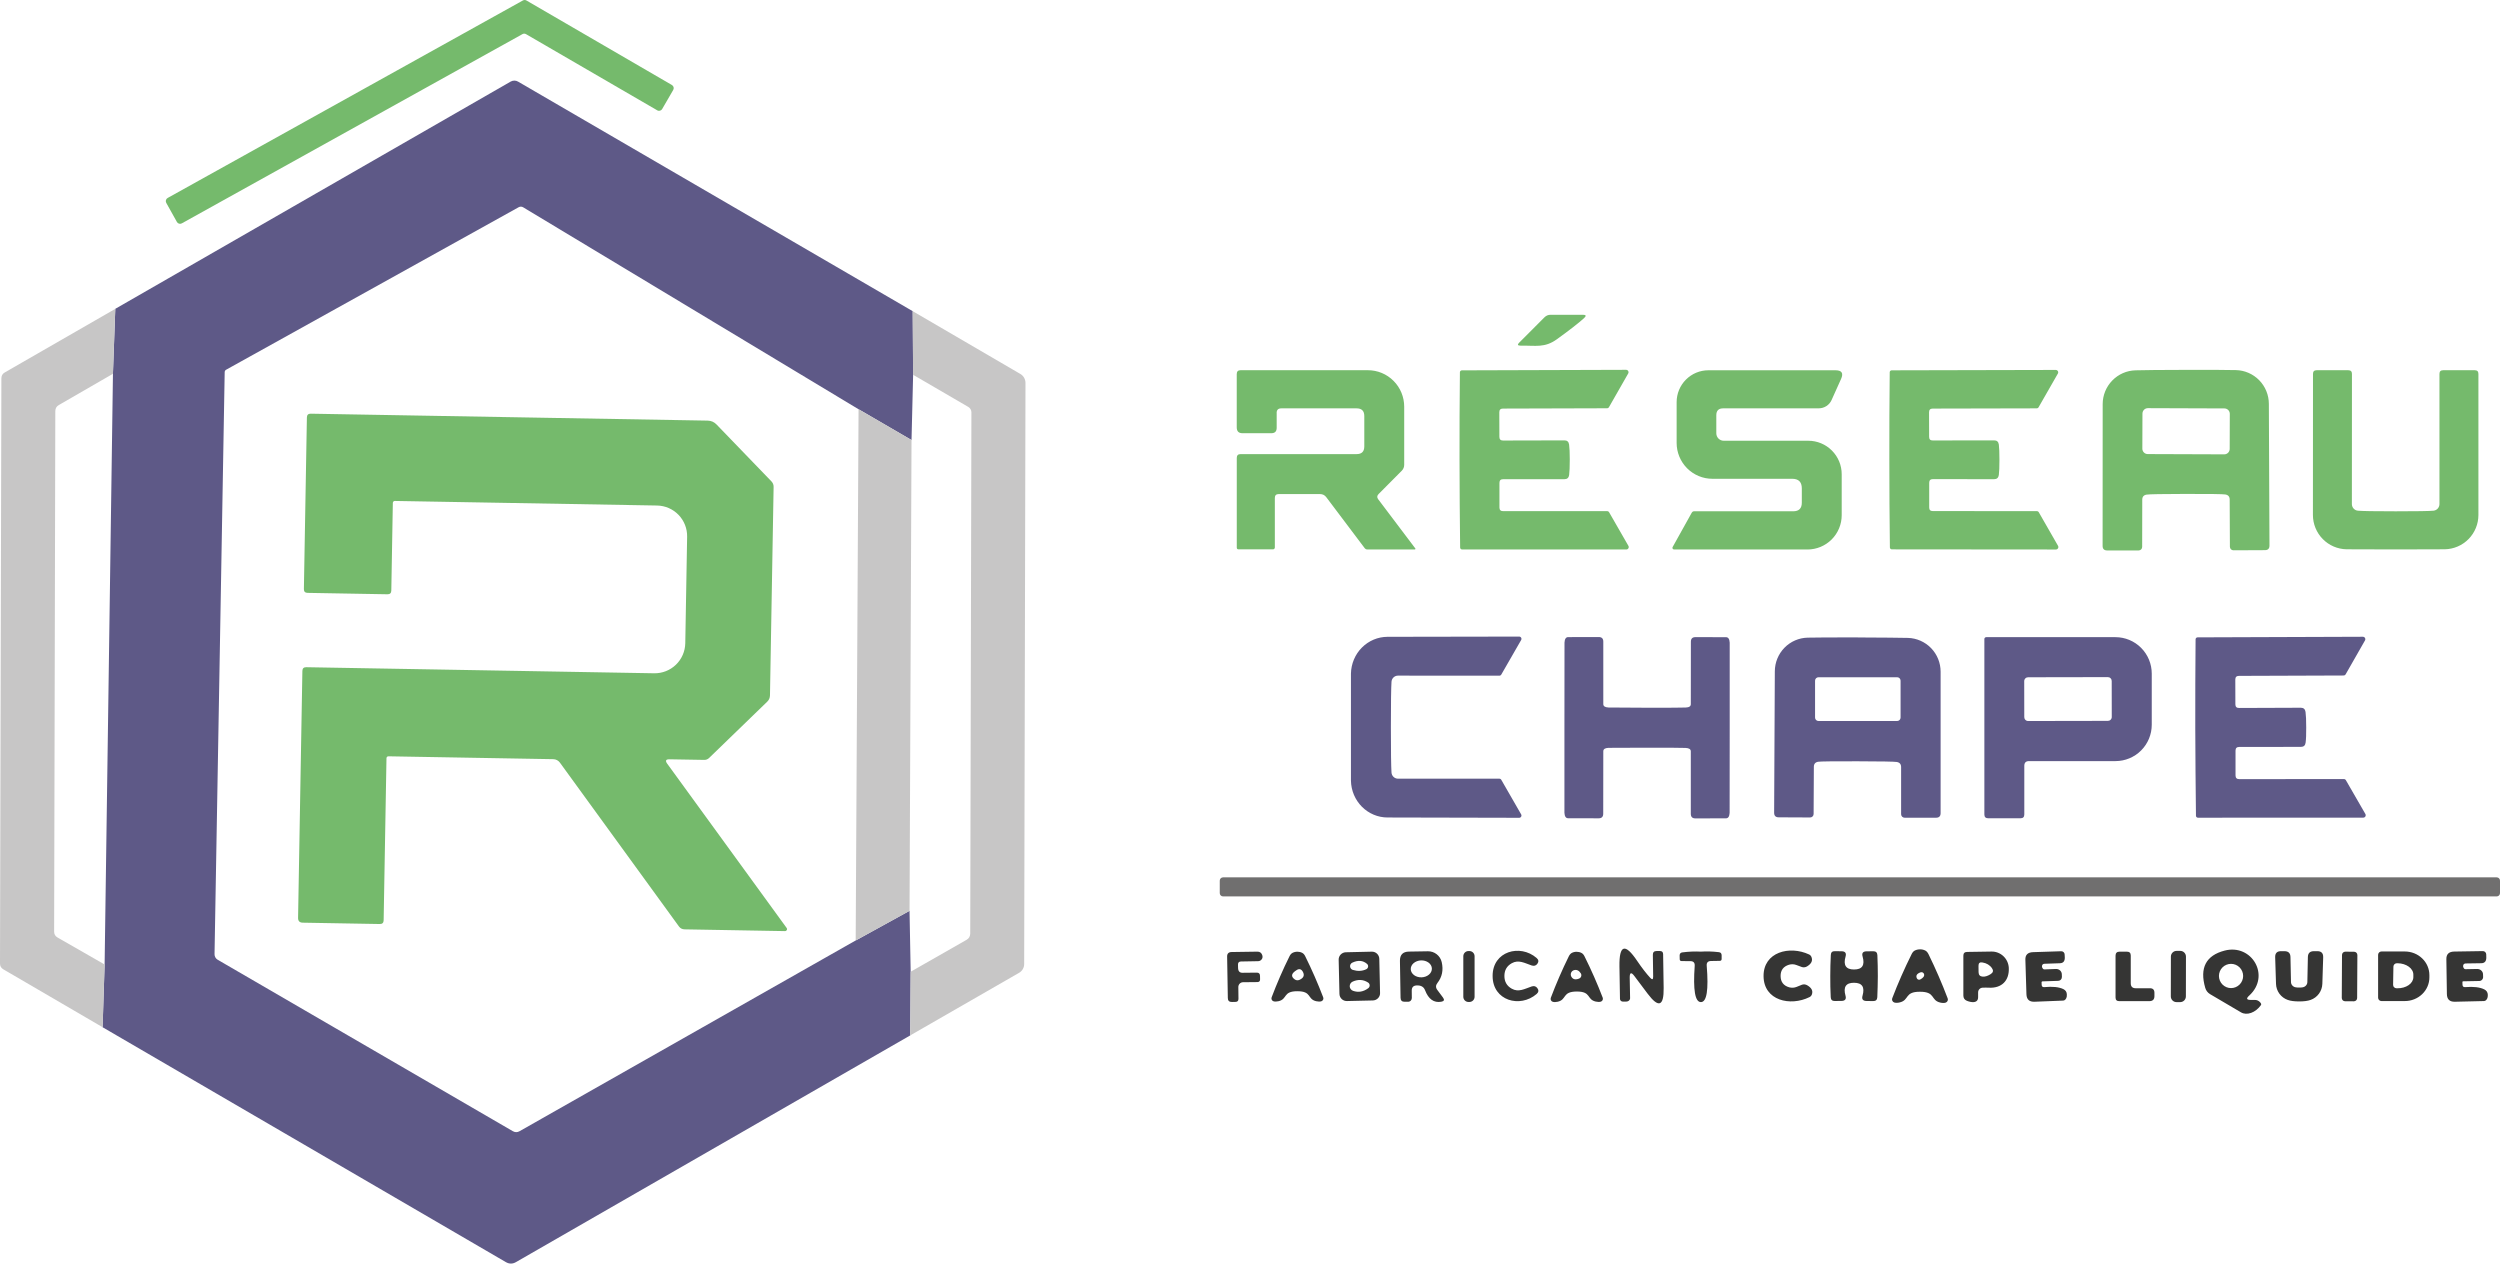
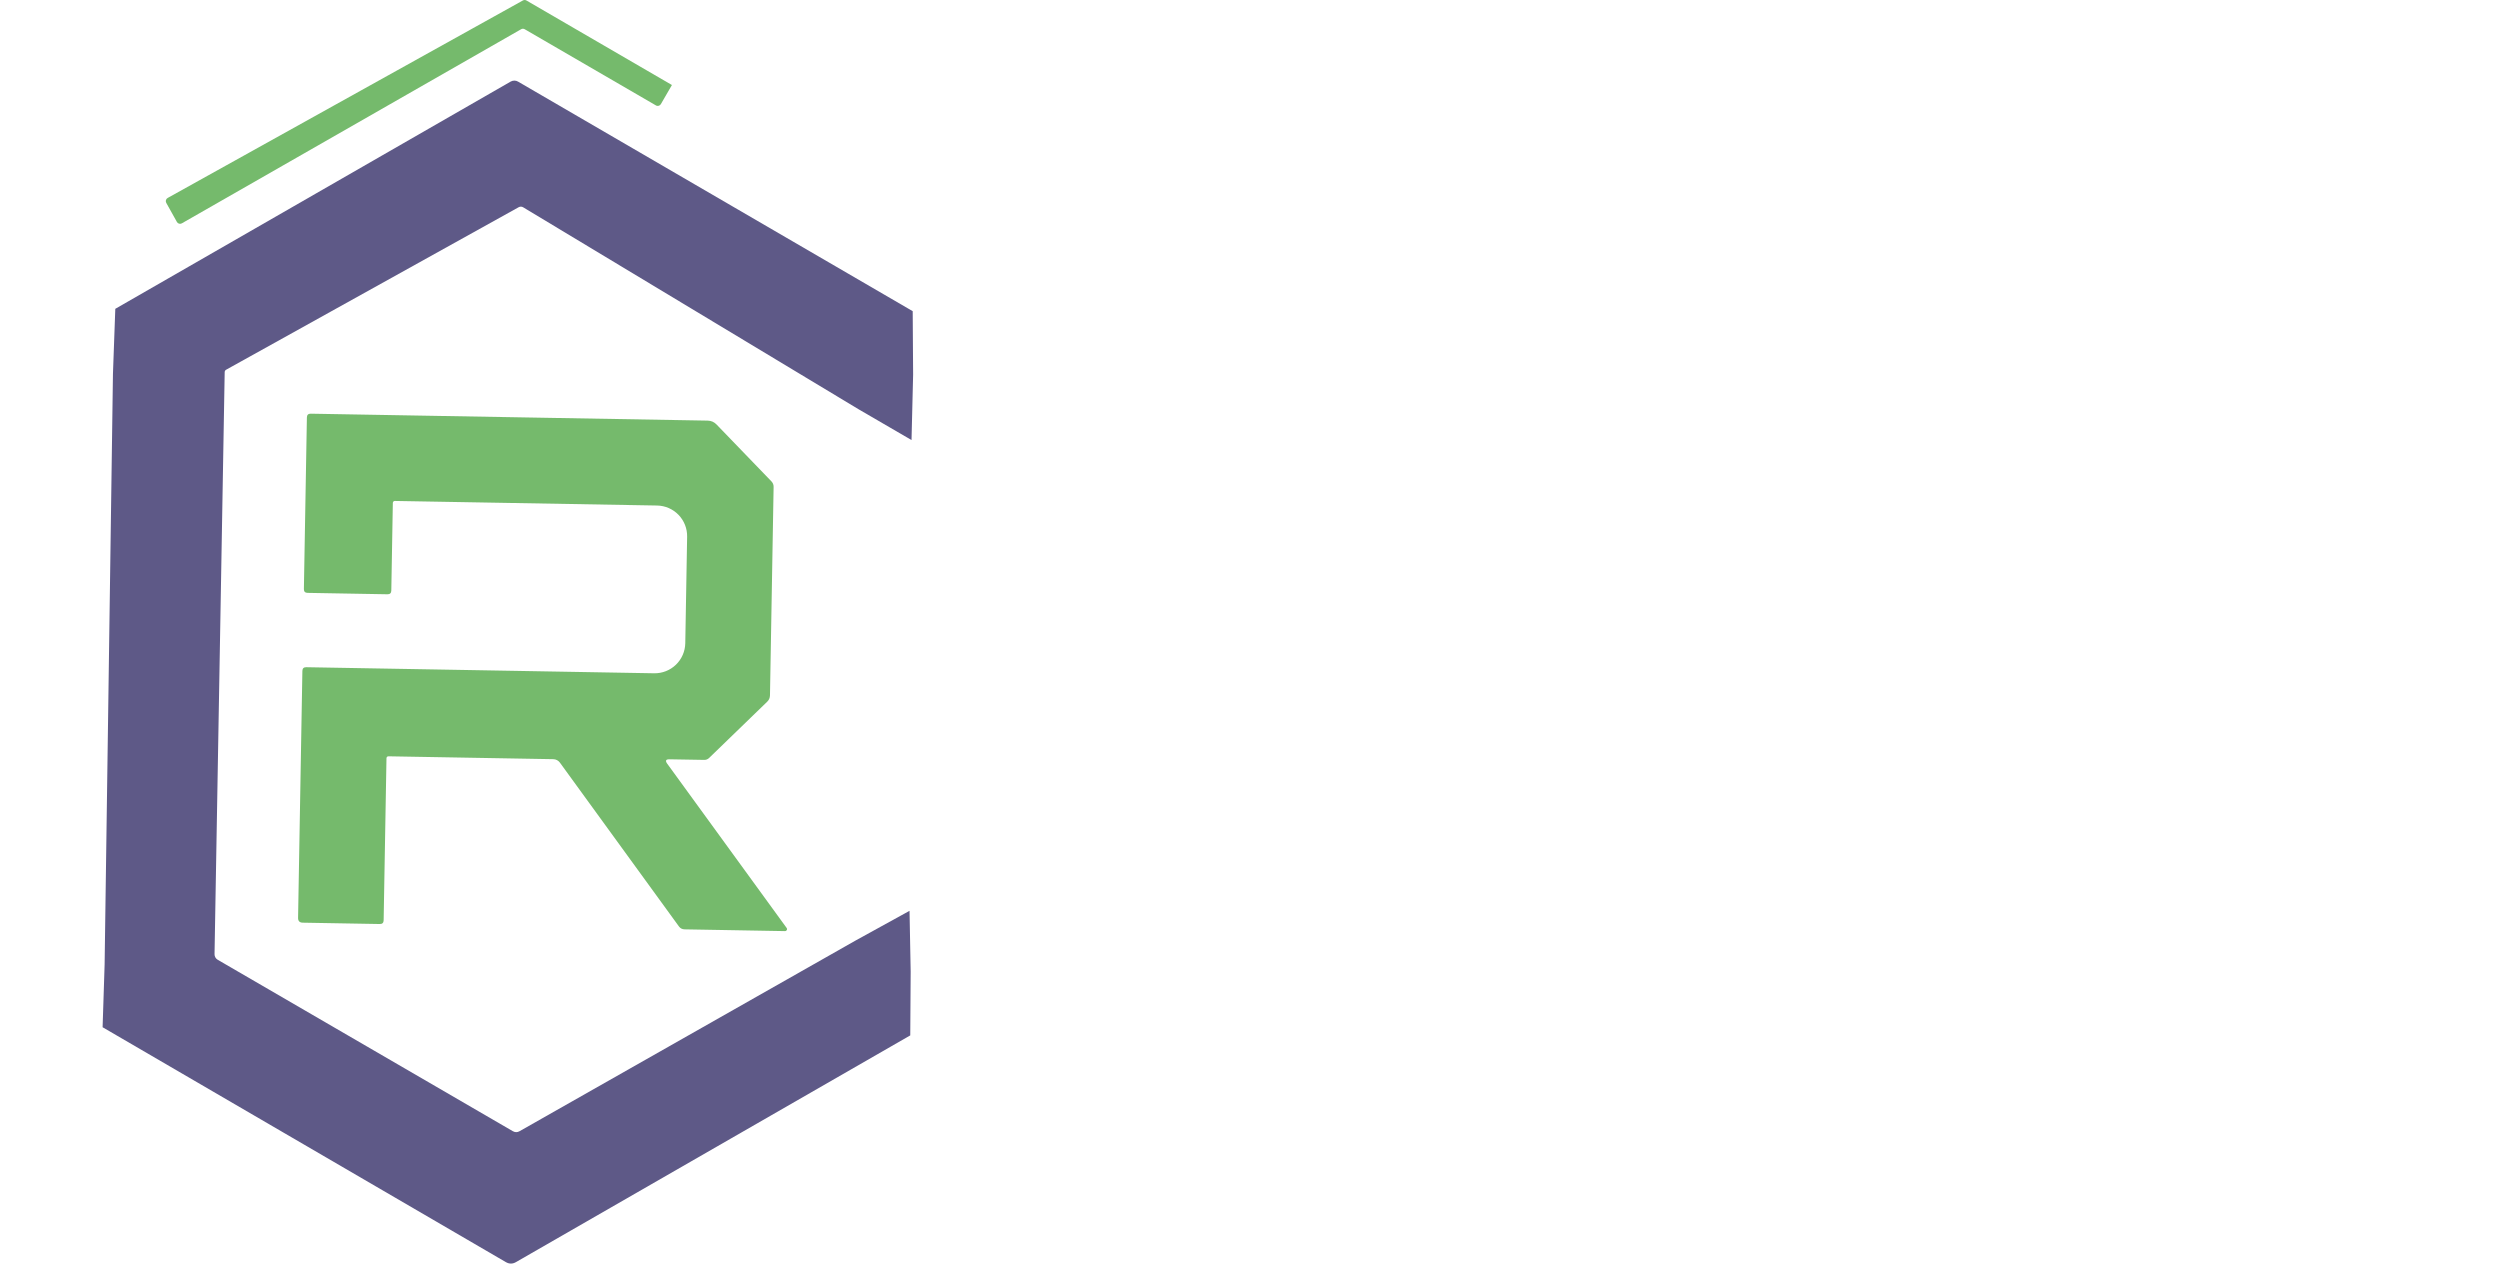
<svg xmlns="http://www.w3.org/2000/svg" id="Calque_1" version="1.1" viewBox="0 0 137.583 69.54">
  <defs>
    <style>
      .st0 {
        fill: #75ba6c;
      }

      .st1 {
        fill: #353534;
      }

      .st2 {
        fill: #706f6f;
      }

      .st3 {
        fill: #5e5987;
      }

      .st4 {
        fill: #c7c6c6;
      }
    </style>
  </defs>
  <path class="st3" d="M50.229,17.125l.023,3.501-.088,3.592-2.915-1.696-18.451-11.11c-.086-.052-.172-.053-.26-.005l-16.095,8.941c-.023.012-.042.031-.056.053-.014.023-.021.049-.022.075l-.559,32.034c-.001.062.014.124.045.178.031.054.075.1.13.131l16.235,9.43c.127.075.254.076.381.002l18.493-10.494,2.964-1.632.063,3.351-.023,3.505-21.694,12.474c-.189.112-.379.111-.57-.002l-22.184-12.921.111-3.453.459-32.51.129-3.574L28.103,4.49c.063-.036.134-.054.206-.054.072,0,.143.02.204.057l21.716,12.632Z" />
-   <path class="st0" d="M83.608,18.855l1.39-1.393c.092-.092.204-.139.335-.139h1.78c.173,0,.197.059.071.176-.285.263-.786.653-1.503,1.171-.678.487-1.152.34-2.002.352-.159,0-.183-.056-.071-.168ZM70.26,22.725v.818c0,.199-.098.298-.293.298h-1.591c-.209,0-.314-.106-.314-.319v-2.934c0-.143.07-.214.209-.214h7.01c.53,0,1.038.211,1.412.588.375.376.585.886.585,1.419v3.202c0,.121-.048.237-.134.323l-1.277,1.284c-.089.09-.096.185-.021.285l2.044,2.707s.006.011.007.017c0,.006,0,.013-.003.018-.003.006-.007.011-.012.014-.005.003-.011.005-.018.006h-2.625c-.025,0-.049-.005-.072-.016-.022-.011-.042-.027-.058-.047l-2.119-2.812c-.087-.115-.201-.172-.343-.172h-2.274c-.142,0-.214.07-.214.21v2.728c0,.014-.003.027-.008.04-.005.013-.012.024-.022.034s-.02.018-.033.023c-.012.005-.025.008-.038.008h-1.893c-.067,0-.101-.034-.101-.101v-4.931c0-.14.07-.21.209-.21h6.386c.282,0,.423-.141.423-.424v-1.67c0-.283-.141-.424-.423-.424h-4.145c-.17,0-.256.084-.256.252ZM86.389,25.302c0,.383-.011.663-.034.839-.022.154-.109.231-.26.231h-3.375c-.134,0-.201.067-.201.201v1.356c0,.134.067.201.201.201h5.724c.05,0,.088.022.113.067l1.059,1.842c.012.021.018.044.018.067,0,.024-.006.047-.018.067-.012.02-.029.037-.049.049-.021.012-.044.018-.067.017h-9.036c-.028,0-.055-.011-.075-.03-.02-.02-.032-.046-.033-.075-.02-1.6-.031-3.209-.034-4.826s.004-3.225.021-4.822c.001-.028.013-.055.033-.074.02-.02.047-.031.076-.031l9.032-.029c.024,0,.048.005.069.016.021.011.039.028.051.049.012.021.019.044.019.068,0,.024-.006.048-.018.069l-1.055,1.847c-.025.045-.063.067-.113.067l-5.724.017c-.134,0-.201.067-.201.201l.004,1.356c0,.134.067.201.201.201l3.375-.008c.151-.003.237.073.26.227.025.176.038.456.038.839ZM94.831,22.473c-.251,0-.377.126-.377.378v.995c0,.054.011.108.031.157.021.05.051.095.089.133.038.038.084.069.133.089.05.021.103.031.157.031h4.652c.488,0,.956.194,1.3.54.345.346.539.814.539,1.303v2.254c0,.501-.199.981-.552,1.335-.354.354-.833.553-1.333.553h-7.34c-.016,0-.032-.005-.046-.013-.014-.008-.026-.019-.034-.033-.008-.014-.012-.029-.012-.044s.004-.031.012-.044l1.042-1.872c.034-.064.078-.097.134-.097h5.46c.316,0,.474-.158.474-.474v-.785c0-.353-.176-.529-.528-.529h-4.393c-.522,0-1.022-.208-1.391-.578-.369-.37-.577-.872-.577-1.395v-2.245c0-.465.184-.912.512-1.24.327-.329.771-.514,1.235-.514h6.997c.346,0,.448.16.305.478l-.523,1.163c-.061.135-.16.25-.285.33-.125.08-.27.123-.419.123h-5.263ZM103.976,25.306c-.003-1.614.004-3.222.021-4.822,0-.028.013-.055.034-.074.02-.02.047-.03.075-.03l9.028-.021c.024,0,.047.006.067.017.021.012.038.029.05.049.012.021.018.044.018.067s-.006.047-.018.067l-1.055,1.843c-.022.045-.059.068-.109.071l-5.724.013c-.134,0-.201.067-.201.201l.004,1.356c0,.134.067.2.201.197l3.375-.004c.151-.003.237.073.26.227.022.176.033.456.033.839s-.011.663-.033.839c-.023.154-.109.231-.26.231l-3.371-.004c-.134,0-.201.067-.201.201v1.356c-.002.134.063.201.197.201l5.724.004c.051,0,.088.022.113.067l1.056,1.842c.011.021.018.044.018.068,0,.024-.007.047-.019.067-.012.021-.029.037-.049.049-.021.012-.044.018-.068.018l-9.032-.008c-.027-.001-.053-.013-.073-.032-.019-.019-.03-.046-.031-.073-.02-1.598-.03-3.205-.03-4.822ZM120.298,27.182c-1.301.003-2.021.015-2.161.038-.161.025-.242.119-.242.281l-.005,2.598c0,.051-.02.1-.056.137-.036.036-.085.057-.136.057h-1.734c-.167,0-.251-.084-.251-.252l.004-7.802c0-.486.191-.952.529-1.299.337-.347.797-.548,1.28-.56.463-.014,1.383-.022,2.76-.025,1.376-.003,2.297.001,2.763.013.483.011.943.211,1.282.557.339.347.529.812.531,1.298l.034,7.802c0,.168-.084.252-.251.252l-1.734.008c-.025,0-.05-.005-.074-.015-.023-.01-.044-.024-.062-.042-.018-.018-.032-.039-.042-.063-.01-.023-.015-.049-.015-.074l-.012-2.598c0-.162-.081-.256-.243-.281-.14-.022-.861-.032-2.165-.029ZM122.713,22.776c0-.039-.007-.078-.022-.114s-.036-.069-.064-.097c-.028-.028-.06-.05-.096-.065-.036-.015-.075-.023-.114-.023l-4.212-.015c-.079,0-.155.031-.211.087s-.087.131-.088.21l-.006,1.931c-.001.039.007.078.022.114s.036.069.064.097c.027.028.06.05.096.065.036.015.075.023.114.023l4.212.015c.079,0,.155-.031.211-.087s.087-.131.088-.21l.006-1.931ZM131.843,28.139c1.156,0,1.849-.011,2.081-.034.09-.009.173-.052.234-.119.06-.068.093-.155.093-.246v-7.164c0-.134.067-.201.201-.201h1.746c.131,0,.197.067.197.201v7.764c0,.495-.194.97-.54,1.324-.347.353-.817.556-1.311.565-.26.006-1.16.008-2.701.008s-2.445-.003-2.705-.008c-.494-.009-.965-.212-1.311-.565-.346-.353-.54-.829-.54-1.324l.004-7.764c0-.134.066-.201.197-.201h1.746c.134,0,.201.067.201.201l-.004,7.164c0,.091.033.179.095.247.061.068.145.11.236.118.232.022.925.034,2.081.034Z" />
-   <path class="st4" d="M50.094,56.982l.023-3.505,3.075-1.755c.133-.076.2-.191.203-.345l.065-28.685c0-.06-.016-.119-.046-.171-.03-.052-.073-.095-.125-.126l-3.039-1.77-.023-3.501,5.928,3.457c.086.05.157.122.206.209.049.087.075.186.075.287l-.072,31.98c0,.097-.026.192-.075.276-.048.084-.118.154-.202.202l-5.994,3.447ZM6.345,16.997l-.129,3.574-2.978,1.719c-.127.073-.192.184-.194.332l-.065,28.651c0,.14.061.246.183.318l2.596,1.489-.11,3.453L.183,53.345c-.122-.072-.183-.178-.183-.318L.076,20.821c0-.146.062-.254.186-.324l6.083-3.5ZM50.164,24.218l-.109,25.909-2.964,1.631.158-29.237,2.915,1.696Z" />
-   <path class="st0" d="M9.737,12.217l-.589-1.055c-.012-.023-.02-.048-.023-.074-.003-.026,0-.052.007-.077.007-.025.02-.048.036-.068.016-.02.036-.037.059-.049L28.779.024c.03-.016.063-.024.097-.024s.067.01.096.027l8.006,4.652c.022.013.042.03.058.051.016.021.027.044.034.069.007.025.008.051.005.077-.004.026-.012.05-.025.073l-.609,1.051c-.013.022-.03.042-.051.058-.021.016-.044.027-.069.034-.025.007-.051.008-.077.005-.026-.003-.05-.012-.073-.025l-7.222-4.193c-.029-.017-.062-.026-.096-.027s-.067.008-.097.024L10.004,12.293c-.045.025-.099.031-.149.017-.05-.014-.092-.048-.118-.093ZM36.719,42.028l6.572,9.039c.012.017.02.036.022.057.002.021-.003.041-.012.059-.01.018-.024.033-.042.044-.018.01-.038.016-.059.015l-5.535-.097c-.058-.001-.116-.016-.168-.043-.052-.027-.097-.066-.131-.114l-6.552-9.017c-.042-.058-.097-.106-.16-.139-.063-.033-.134-.051-.205-.052l-9.073-.158c-.028,0-.055.01-.075.029-.02.019-.031.046-.032.074l-.156,8.921c-.002.14-.073.209-.213.206l-4.237-.074c-.176-.003-.262-.091-.259-.265l.237-13.588c.002-.14.073-.209.213-.206l19.146.334c.446.008.878-.162,1.199-.472.321-.31.506-.735.514-1.181l.102-5.866c.008-.446-.162-.877-.472-1.199-.31-.321-.735-.506-1.182-.514l-14.436-.252c-.014,0-.027.002-.04.008-.013.005-.025.013-.034.023-.01.01-.018.022-.023.035-.005.013-.008.027-.009.042l-.084,4.822c-.002.14-.073.209-.213.206l-4.392-.077c-.14-.002-.208-.072-.206-.209l.165-9.442c.002-.143.074-.213.213-.21l21.838.381c.198.003.364.076.499.219l3.019,3.129c.079.085.118.185.116.3l-.2,11.468c-.002.14-.053.258-.153.354l-3.199,3.097c-.035.034-.076.061-.121.079-.045.018-.092.027-.14.026l-1.918-.033c-.201-.004-.243.077-.126.241Z" />
-   <path class="st3" d="M76.545,40.02c0,1.323.011,2.156.034,2.497.006.091.047.177.113.239.066.062.153.097.243.097h5.573c.05,0,.088.021.113.063l1.093,1.901c.011.019.017.041.017.063s-.006.044-.017.063-.027.035-.046.046c-.019.011-.041.017-.063.017l-7.248-.017c-.526-.001-1.031-.214-1.407-.592-.376-.378-.592-.892-.603-1.431v-5.897c.011-.539.227-1.053.603-1.431.376-.378.881-.59,1.407-.592l7.248-.013c.022,0,.044.006.063.017.019.011.035.027.046.046.011.019.017.041.017.063s-.006.044-.017.063l-1.093,1.901c-.025.042-.063.063-.113.063l-5.573-.004c-.091,0-.178.035-.245.098-.066.063-.106.15-.111.242-.022.338-.034,1.171-.034,2.497ZM90.643,38.95c1.234,0,1.943-.004,2.128-.013.187-.006.28-.067.28-.185l.004-3.437c0-.168.084-.252.252-.252l1.683.004c.123,0,.19.101.201.302.003.056.003,1.616,0,4.68,0,3.067-.002,4.628-.004,4.684-.012.201-.079.302-.201.302l-1.684.004c-.167,0-.251-.084-.251-.252v-3.437c0-.118-.095-.181-.285-.189-.184-.008-.892-.013-2.123-.013s-1.943.003-2.127.008c-.187.008-.281.071-.281.189l-.004,3.437c0,.168-.084.252-.251.252l-1.683-.004c-.123,0-.19-.101-.201-.302-.003-.056-.003-1.617,0-4.684,0-3.064.001-4.624.004-4.68.011-.201.078-.302.201-.302l1.683-.004c.168,0,.251.084.251.252v3.437c0,.118.095.181.285.189.184.006.892.01,2.123.013ZM102.242,35.081c1.373.006,2.292.014,2.755.025.482.013.94.215,1.277.562.336.347.524.813.524,1.297v7.785c0,.168-.084.252-.252.252h-1.729c-.051,0-.1-.02-.136-.056-.036-.036-.057-.085-.057-.137v-2.594c0-.162-.08-.256-.242-.281-.137-.022-.856-.035-2.157-.038s-2.021.006-2.161.025c-.161.025-.242.119-.242.281l-.013,2.594c0,.051-.02.1-.056.136-.036.036-.085.056-.137.056l-1.729-.008c-.167,0-.251-.084-.251-.252l.038-7.785c.002-.485.192-.949.53-1.295.337-.346.796-.545,1.278-.556.467-.011,1.386-.015,2.76-.013ZM104.595,37.46c0-.05-.02-.098-.055-.134-.035-.035-.083-.055-.133-.055h-4.33c-.05,0-.098.02-.133.055-.036.035-.055.083-.055.134v2.031c0,.05.019.098.055.133.035.035.083.055.133.055h4.33c.05,0,.098-.02.133-.055.035-.035.055-.083.055-.133v-2.031ZM111.404,42.144v2.678c0,.14-.069.21-.209.21h-1.78c-.139,0-.209-.07-.209-.21v-9.657c0-.027.011-.052.031-.071.019-.019.046-.029.074-.029h7.106c.531,0,1.04.211,1.415.588.375.376.586.886.586,1.419v2.812c0,.531-.21,1.04-.585,1.416-.374.375-.882.586-1.412.586h-4.761c-.17,0-.256.087-.256.26ZM116.214,37.477c0-.028-.006-.056-.016-.082-.011-.026-.027-.049-.047-.069-.02-.02-.043-.036-.069-.046s-.054-.016-.082-.016l-4.388.008c-.028,0-.056.006-.082.016-.026.011-.049.027-.069.047-.02.02-.036.043-.046.069-.011.026-.016.054-.016.082l.003,1.981c0,.028.006.056.016.082.011.026.027.049.047.069.02.02.043.036.069.046.026.011.054.016.082.016l4.388-.008c.028,0,.056-.006.082-.016.026-.011.049-.027.069-.047.02-.02.036-.044.046-.069.011-.026.016-.054.016-.082l-.003-1.981ZM120.813,40.041c-.003-1.628.003-3.247.017-4.856,0-.029.011-.057.032-.077.02-.021.048-.032.077-.032l9.095-.033c.024,0,.048.005.069.017.021.012.039.029.051.051.012.021.018.045.017.069,0,.024-.007.048-.02.069l-1.059,1.855c-.026.045-.063.069-.113.071l-5.762.021c-.134,0-.201.067-.201.201l.004,1.364c0,.137.068.204.205.201l3.396-.013c.151,0,.237.077.26.231.025.179.037.462.037.848.003.383-.008.665-.033.844-.02.154-.106.231-.26.231l-3.396.004c-.134,0-.201.067-.201.201v1.364c0,.137.067.206.201.206l5.762-.004c.05,0,.088.022.113.067l1.068,1.851c.013.021.02.044.02.069,0,.024-.005.048-.017.069-.012.021-.03.039-.051.05-.021.012-.045.018-.069.017l-9.095.004c-.028,0-.055-.011-.076-.03-.02-.02-.032-.046-.033-.074-.02-1.612-.032-3.23-.038-4.856Z" />
-   <path class="st2" d="M137.403,48.284h-70.096c-.1,0-.18.081-.18.18v.688c0,.1.081.181.18.181h70.096c.099,0,.18-.081.18-.181v-.688c0-.1-.081-.18-.18-.18Z" />
-   <path class="st1" d="M82.792,53.711c0,.316.135.55.406.701.373.21.708.008,1.089-.122.131-.045.236-.017.314.084.089.12.078.229-.034.327-.913.789-2.424.374-2.424-.99-.004-1.364,1.512-1.775,2.42-.991.115.098.127.207.038.327-.078.101-.183.129-.314.084-.381-.13-.716-.332-1.089-.122-.271.151-.406.385-.406.701ZM86.77,52.38c.095,0,.183.021.264.063.067.034.123.097.168.189.371.744.705,1.502,1.001,2.275.008.021.011.044.01.066s-.007.045-.016.065c-.01.02-.023.039-.04.053-.017.015-.037.026-.058.033-.075.022-.169.021-.28-.004-.511-.118-.235-.554-1.043-.554-.816.004-.536.441-1.047.562-.109.025-.201.027-.276.004-.022-.007-.042-.018-.059-.032-.018-.015-.032-.033-.042-.053-.01-.02-.016-.043-.017-.066-.001-.023.002-.046.01-.067.293-.775.622-1.535.988-2.279.045-.092.101-.157.168-.193.081-.042.172-.063.272-.063ZM86.619,53.392c-.035.01-.067.028-.095.053-.027.025-.048.055-.062.09-.014.034-.02.071-.017.108.002.037.013.073.031.106.084.151.226.186.427.105.027-.011.051-.028.071-.049.02-.021.035-.047.043-.074.009-.028.011-.057.008-.086-.004-.029-.014-.056-.029-.081-.101-.157-.226-.214-.377-.172ZM97.992,53.715c.003.325.162.532.477.621.14.036.275.028.406-.025.19-.076.291-.116.302-.122.098-.028.191-.017.28.034.238.137.324.302.26.495-.011.034-.028.066-.051.093-.023.027-.052.048-.083.063-1.059.525-2.517.189-2.529-1.15-.013-1.335,1.436-1.7,2.508-1.196.031.015.06.036.083.063.023.027.04.058.051.093.07.19-.012.357-.247.499-.089.053-.183.066-.281.038-.011-.006-.113-.043-.305-.113-.131-.05-.267-.056-.406-.017-.313.095-.468.304-.465.625ZM123.866,55.029h.226c.1,0,.188.035.264.105.081.076.104.136.071.181-.143.201-.335.353-.538.426-.203.074-.403.064-.559-.028l-1.704-1.003c-.132-.081-.22-.196-.264-.344-.318-1.1.037-1.784,1.068-2.052,1.499-.39,2.545,1.393,1.348,2.48-.173.157-.144.235.088.235ZM123.447,53.711c0-.177-.07-.347-.195-.472-.125-.125-.294-.195-.471-.195-.176,0-.346.07-.471.195-.124.125-.195.295-.195.472,0,.088.018.174.051.255.034.081.083.155.144.216.062.062.136.111.216.145.081.034.168.051.255.051.088,0,.174-.017.255-.051.081-.033.154-.083.216-.145.062-.062.111-.135.144-.216.034-.081.051-.168.051-.255ZM68.383,53.535l.779-.008c.117-.003.177.055.18.172l.004.201c0,.095-.048.144-.142.147l-.8.008c-.034,0-.068.008-.099.022-.031.014-.06.034-.083.059-.024.025-.042.054-.055.087-.013.032-.019.067-.018.101l.008.638c.003.118-.054.176-.172.176l-.188.004c-.151.003-.226-.071-.226-.222l-.038-2.275c-.003-.165.08-.249.247-.252l1.415-.021c.137-.003.227.062.272.193.031.101.014.185-.05.252-.05.053-.113.08-.188.08l-.93.017c-.114,0-.17.057-.168.172l.004.176c.003.185.085.276.247.273ZM71.399,54.55c-.808,0-.532.432-1.038.55-.109.025-.201.027-.276.004-.021-.007-.041-.019-.058-.033-.017-.015-.031-.033-.04-.053-.01-.02-.015-.042-.016-.064-.001-.022.002-.044.01-.064.29-.769.618-1.524.984-2.262.045-.092.101-.155.168-.189.081-.042.172-.063.272-.063.092,0,.179.021.26.063.067.034.123.097.167.189.366.739.695,1.491.988,2.258.008.021.012.043.012.066,0,.023-.006.045-.016.065-.01.021-.024.039-.041.054-.017.015-.037.027-.059.034-.075.022-.169.021-.281-.004-.507-.118-.23-.55-1.034-.55ZM71.365,53.383c-.301.182-.339.354-.113.516.038.028.082.045.129.049.047.004.093-.004.135-.024.234-.106.293-.259.176-.458-.081-.137-.19-.165-.327-.084ZM75.95,54.646c.003.107-.037.21-.111.287-.074.077-.175.122-.282.125l-1.432.033c-.107.002-.21-.038-.287-.111-.077-.074-.122-.175-.124-.282l-.043-1.88c-.002-.107.037-.21.111-.287.074-.077.175-.122.282-.125l1.432-.033c.107-.002.21.038.287.112.077.074.122.175.124.282l.042,1.88ZM74.417,52.98c-.038.019-.069.048-.09.085-.021.037-.031.079-.028.121.003.042.018.083.043.116.026.034.061.059.101.073.271.084.519.073.745-.034.027-.013.051-.033.069-.057.018-.024.03-.053.034-.082.004-.03,0-.06-.01-.088-.011-.028-.028-.052-.051-.071-.226-.193-.497-.214-.812-.063ZM74.443,54.021c-.05.022-.093.059-.122.105-.029.047-.043.101-.041.156.002.055.021.108.054.152.033.044.078.077.13.095.29.101.568.053.833-.143.025-.018.046-.042.06-.07.014-.028.021-.059.02-.09,0-.031-.009-.062-.025-.089-.015-.027-.037-.05-.064-.066-.26-.168-.542-.185-.846-.05ZM79.103,54.483l.306.411c.098.129.067.207-.092.235-.405.07-.702-.141-.892-.634-.07-.185-.222-.273-.456-.264-.187.006-.279.102-.276.29l.004.399c0,.027-.004.054-.014.079-.01.025-.024.048-.043.068-.019.02-.041.035-.066.046-.025.011-.051.017-.078.017h-.193c-.148.003-.223-.07-.226-.218l-.034-2.035c-.003-.333.162-.502.494-.508l1.047-.017c.175-.003.346.055.484.164.138.108.235.261.274.432.101.437.022.818-.234,1.146-.103.129-.105.259-.004.39ZM78.801,53.298c-.005-.124-.071-.24-.183-.323-.113-.083-.262-.126-.417-.121-.076.003-.152.018-.221.044-.07.026-.132.063-.185.108-.052.045-.093.098-.12.156-.027.058-.04.119-.037.18.005.123.071.239.183.323.112.083.262.126.416.121.076-.003.152-.018.221-.044.07-.026.132-.063.185-.108.052-.045.093-.098.12-.156.027-.058.04-.119.037-.18ZM80.866,52.339h-.05c-.157,0-.285.128-.285.285v2.233c0,.158.128.285.285.285h.05c.157,0,.285-.128.285-.285v-2.233c0-.158-.128-.285-.285-.285ZM90.979,53.748l-.017-1.2c-.003-.14.066-.21.205-.21h.188c.112,0,.169.057.172.172l.029,1.868c.014,1.005-.281,1.107-.883.306l-.729-.97c-.173-.229-.258-.2-.256.088l.021,1.133c0,.024-.005.048-.016.071-.01.022-.025.043-.044.06-.019.017-.042.031-.067.04s-.052.014-.078.014h-.201c-.039,0-.077-.015-.105-.043-.028-.027-.045-.065-.046-.104l-.029-1.792c-.017-1.192.309-1.291.976-.298.26.383.5.694.72.932.109.118.162.095.159-.067ZM93.591,52.372c.319-.022.654-.013,1.005.029.098.011.148.067.151.168v.197c.003.076-.033.113-.109.113l-.477.008c-.17.003-.249.09-.235.26.109,1.332.003,1.999-.318,2.002-.324.003-.438-.663-.343-1.998.011-.171-.069-.256-.239-.256l-.477-.004c-.076,0-.112-.038-.109-.113l-.004-.197c.002-.101.053-.157.15-.168.352-.045.687-.059,1.005-.042ZM102.033,53.354c.449.003.607-.234.473-.709-.056-.19.015-.287.213-.29l.373-.004c.142-.003.218.067.226.21.017.386.025.774.025,1.163-.003.386-.012.772-.029,1.158-.008.143-.084.213-.226.21l-.373-.004c-.198-.006-.269-.104-.213-.294.134-.473-.023-.709-.469-.709-.447-.003-.603.234-.469.709.053.19-.02.287-.218.29l-.373.004c-.142.003-.216-.067-.222-.21-.019-.386-.028-.774-.025-1.163,0-.386.01-.772.03-1.158.005-.146.079-.215.221-.21l.373.004c.198.003.271.099.218.29-.137.476.018.714.465.714ZM105.664,54.579c-.867-.004-.574.462-1.118.588-.118.028-.217.029-.298.004-.023-.008-.044-.02-.062-.036s-.033-.035-.044-.057c-.01-.022-.016-.045-.018-.069,0-.024.003-.048.011-.07.316-.825.672-1.635,1.068-2.43.047-.098.107-.165.18-.201.087-.042.184-.063.293-.063.098,0,.191.022.281.067.069.036.128.104.176.201.39.797.742,1.609,1.055,2.434.008.022.012.046.011.07-.002.024-.008.047-.018.069-.011.022-.026.041-.044.057-.018.016-.039.028-.062.036-.081.025-.18.024-.298-.004-.544-.13-.247-.596-1.113-.596ZM105.697,53.509c-.207.073-.275.183-.205.332.007.016.018.031.031.043.014.012.029.021.047.027.017.006.035.008.053.007.019-.001.037-.006.053-.014.165-.087.236-.182.214-.285-.005-.021-.013-.04-.025-.057-.013-.017-.029-.031-.047-.042-.018-.01-.038-.017-.059-.018-.021-.002-.042,0-.062.008ZM108.862,54.613v.264c0,.171-.085.262-.255.273-.103.006-.224-.018-.36-.071-.132-.053-.197-.151-.197-.294v-2.191c0-.134.067-.203.201-.206l1.348-.021c.242-.004.476.087.653.253.177.166.284.394.298.637.037.713-.394,1.137-1.097,1.099-.115-.006-.231-.006-.348,0-.065.003-.127.032-.172.079-.046.048-.071.111-.071.177ZM108.883,53.152l.004.353c.003.154.081.235.235.243.134.008.282-.041.444-.147.128-.087.148-.193.058-.319-.12-.173-.296-.278-.527-.315-.145-.025-.217.036-.214.185ZM112.396,54.009c-.011,0-.022.006-.029.014-.008.008-.013.018-.013.028l.005.139c.002.101.053.146.15.134.455-.042.803-.006,1.043.109.126.062.19.161.193.298.002.045,0,.083-.005.113-.01.061-.035.117-.07.157-.035.041-.078.064-.122.065l-1.583.063c-.287.011-.435-.127-.444-.416l-.058-1.889c-.012-.274.131-.416.427-.424l1.545-.05c.024-.001.048.002.07.011.023.008.044.021.061.038.018.016.032.036.042.058.009.022.015.046.015.07l.009.164c.005.207-.084.313-.268.319l-.846.029c-.09.003-.137.049-.143.139-.002.039.012.078.042.118.02.036.051.054.092.054l.637-.025c.041-.001.082.005.121.019.038.014.074.035.104.062.03.027.054.059.07.095.017.036.026.074.027.113l.005.147c0,.028-.005.056-.015.082-.01.026-.025.05-.044.07-.019.02-.042.037-.067.048-.025.011-.052.017-.08.018l-.871.029ZM117.539,54.386h.779c.164,0,.247.084.247.252v.181c0,.185-.094.277-.281.277h-1.658c-.134,0-.201-.067-.201-.201v-2.3c0-.148.074-.222.222-.222h.402c.142,0,.213.071.213.214v1.523c0,.185.092.277.277.277ZM119.987,52.33h-.201c-.174,0-.314.14-.315.314l-.004,2.191c0,.174.14.315.314.315h.201c.173,0,.314-.14.314-.314l.004-2.191c0-.174-.14-.315-.313-.315ZM126.533,54.349c.078,0,.139-.004.184-.013.072-.011.138-.045.186-.097.049-.052.076-.119.078-.188l.029-1.385c.006-.21.113-.316.322-.319h.185c.231-.006.343.108.335.34l-.046,1.46c-.007.195-.072.383-.187.54-.115.157-.275.276-.458.341-.154.056-.363.084-.628.084-.268,0-.479-.028-.633-.084-.183-.065-.343-.184-.458-.341-.115-.157-.18-.346-.186-.54l-.046-1.46c-.009-.232.103-.346.334-.34h.185c.209.003.317.109.322.319l.029,1.385c.002.069.03.136.078.188.048.052.114.087.186.097.045.008.108.013.189.013ZM129.555,52.377l-.486-.003c-.1,0-.181.08-.181.18l-.013,2.367c0,.1.08.181.18.181l.485.003c.1,0,.181-.08.181-.179l.013-2.367c0-.1-.08-.181-.179-.181ZM130.875,52.548c0-.049.019-.096.054-.131s.081-.054.13-.054h1.286c.359,0,.703.137.956.381.254.244.396.575.396.92v.126c0,.345-.142.676-.396.92-.253.244-.597.381-.956.381h-1.286c-.049,0-.095-.02-.13-.054s-.054-.082-.054-.131v-2.359ZM131.717,53.195l-.017.999c0,.025.004.05.013.074s.023.045.041.063c.017.018.038.032.061.042.023.01.048.015.073.015h.051c.229.003.451-.059.615-.172.164-.113.257-.269.26-.432v-.143c.001-.081-.02-.162-.063-.237-.042-.076-.105-.144-.185-.203s-.175-.105-.279-.138c-.105-.033-.218-.05-.332-.052h-.05c-.049,0-.096.019-.132.054-.035.035-.055.082-.056.131ZM135.561,54.004c-.006,0-.012.001-.018.003-.006.002-.011.005-.015.009-.004.004-.008.009-.01.014-.002.005-.003.01-.003.016l.004.139c0,.101.05.147.151.139.46-.036.81.006,1.051.126.125.064.189.167.192.306,0,.045-.003.083-.008.113-.012.062-.038.118-.074.158-.036.041-.079.063-.123.064l-1.604.038c-.293.008-.441-.134-.444-.428l-.029-1.914c-.005-.277.141-.417.44-.42l1.566-.025c.024,0,.048.004.071.012.022.009.043.022.06.039.018.017.032.037.042.059.009.022.015.046.015.07l.004.168c.003.21-.089.316-.276.319l-.854.013c-.092.003-.141.049-.147.139-.002.039.01.08.038.122.02.036.05.055.092.055l.645-.013c.042,0,.083.007.122.021.039.015.074.036.104.064.03.028.054.061.071.097.016.036.025.076.025.115l.005.147c0,.058-.023.113-.063.154-.04.041-.094.064-.151.064l-.879.017Z" />
+   <path class="st0" d="M9.737,12.217l-.589-1.055c-.012-.023-.02-.048-.023-.074-.003-.026,0-.052.007-.077.007-.025.02-.048.036-.068.016-.02.036-.037.059-.049L28.779.024c.03-.016.063-.024.097-.024s.067.01.096.027l8.006,4.652l-.609,1.051c-.013.022-.03.042-.051.058-.021.016-.044.027-.069.034-.025.007-.051.008-.077.005-.026-.003-.05-.012-.073-.025l-7.222-4.193c-.029-.017-.062-.026-.096-.027s-.067.008-.097.024L10.004,12.293c-.045.025-.099.031-.149.017-.05-.014-.092-.048-.118-.093ZM36.719,42.028l6.572,9.039c.012.017.02.036.022.057.002.021-.003.041-.012.059-.01.018-.024.033-.042.044-.018.01-.038.016-.059.015l-5.535-.097c-.058-.001-.116-.016-.168-.043-.052-.027-.097-.066-.131-.114l-6.552-9.017c-.042-.058-.097-.106-.16-.139-.063-.033-.134-.051-.205-.052l-9.073-.158c-.028,0-.055.01-.075.029-.02.019-.031.046-.032.074l-.156,8.921c-.002.14-.073.209-.213.206l-4.237-.074c-.176-.003-.262-.091-.259-.265l.237-13.588c.002-.14.073-.209.213-.206l19.146.334c.446.008.878-.162,1.199-.472.321-.31.506-.735.514-1.181l.102-5.866c.008-.446-.162-.877-.472-1.199-.31-.321-.735-.506-1.182-.514l-14.436-.252c-.014,0-.027.002-.04.008-.013.005-.025.013-.034.023-.01.01-.018.022-.023.035-.005.013-.008.027-.009.042l-.084,4.822c-.002.14-.073.209-.213.206l-4.392-.077c-.14-.002-.208-.072-.206-.209l.165-9.442c.002-.143.074-.213.213-.21l21.838.381c.198.003.364.076.499.219l3.019,3.129c.079.085.118.185.116.3l-.2,11.468c-.002.14-.053.258-.153.354l-3.199,3.097c-.035.034-.076.061-.121.079-.045.018-.092.027-.14.026l-1.918-.033c-.201-.004-.243.077-.126.241Z" />
</svg>